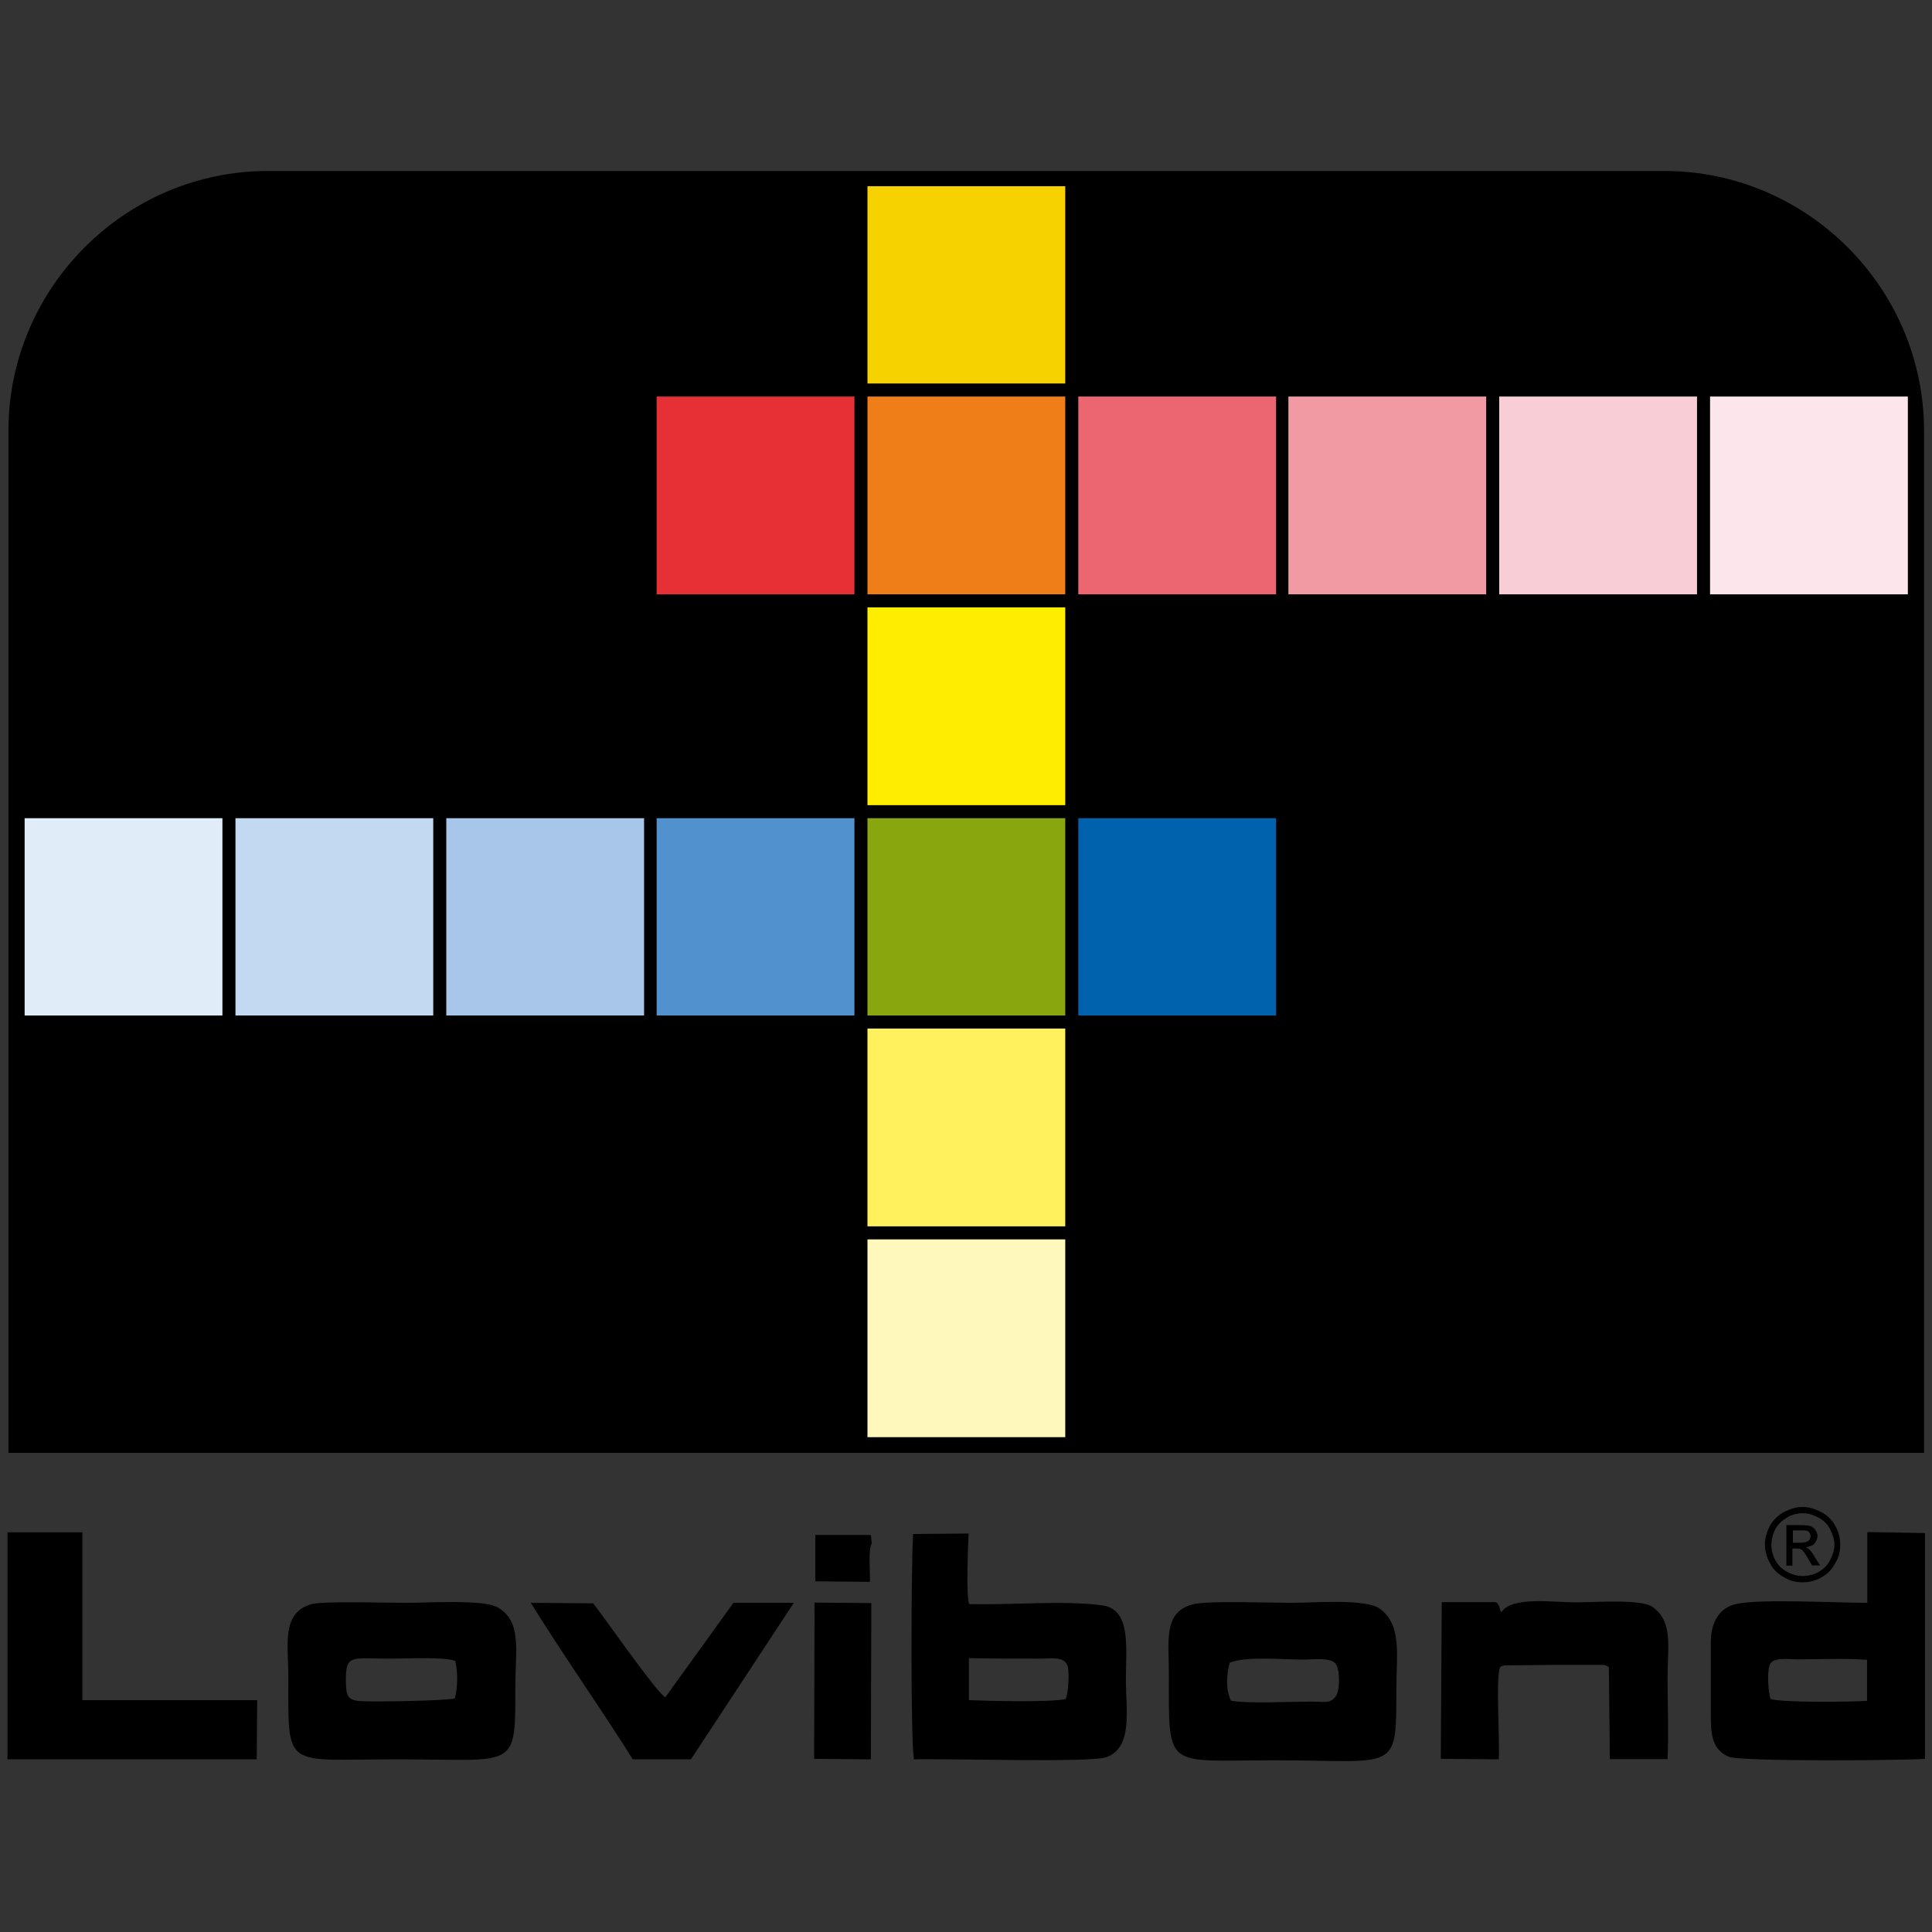
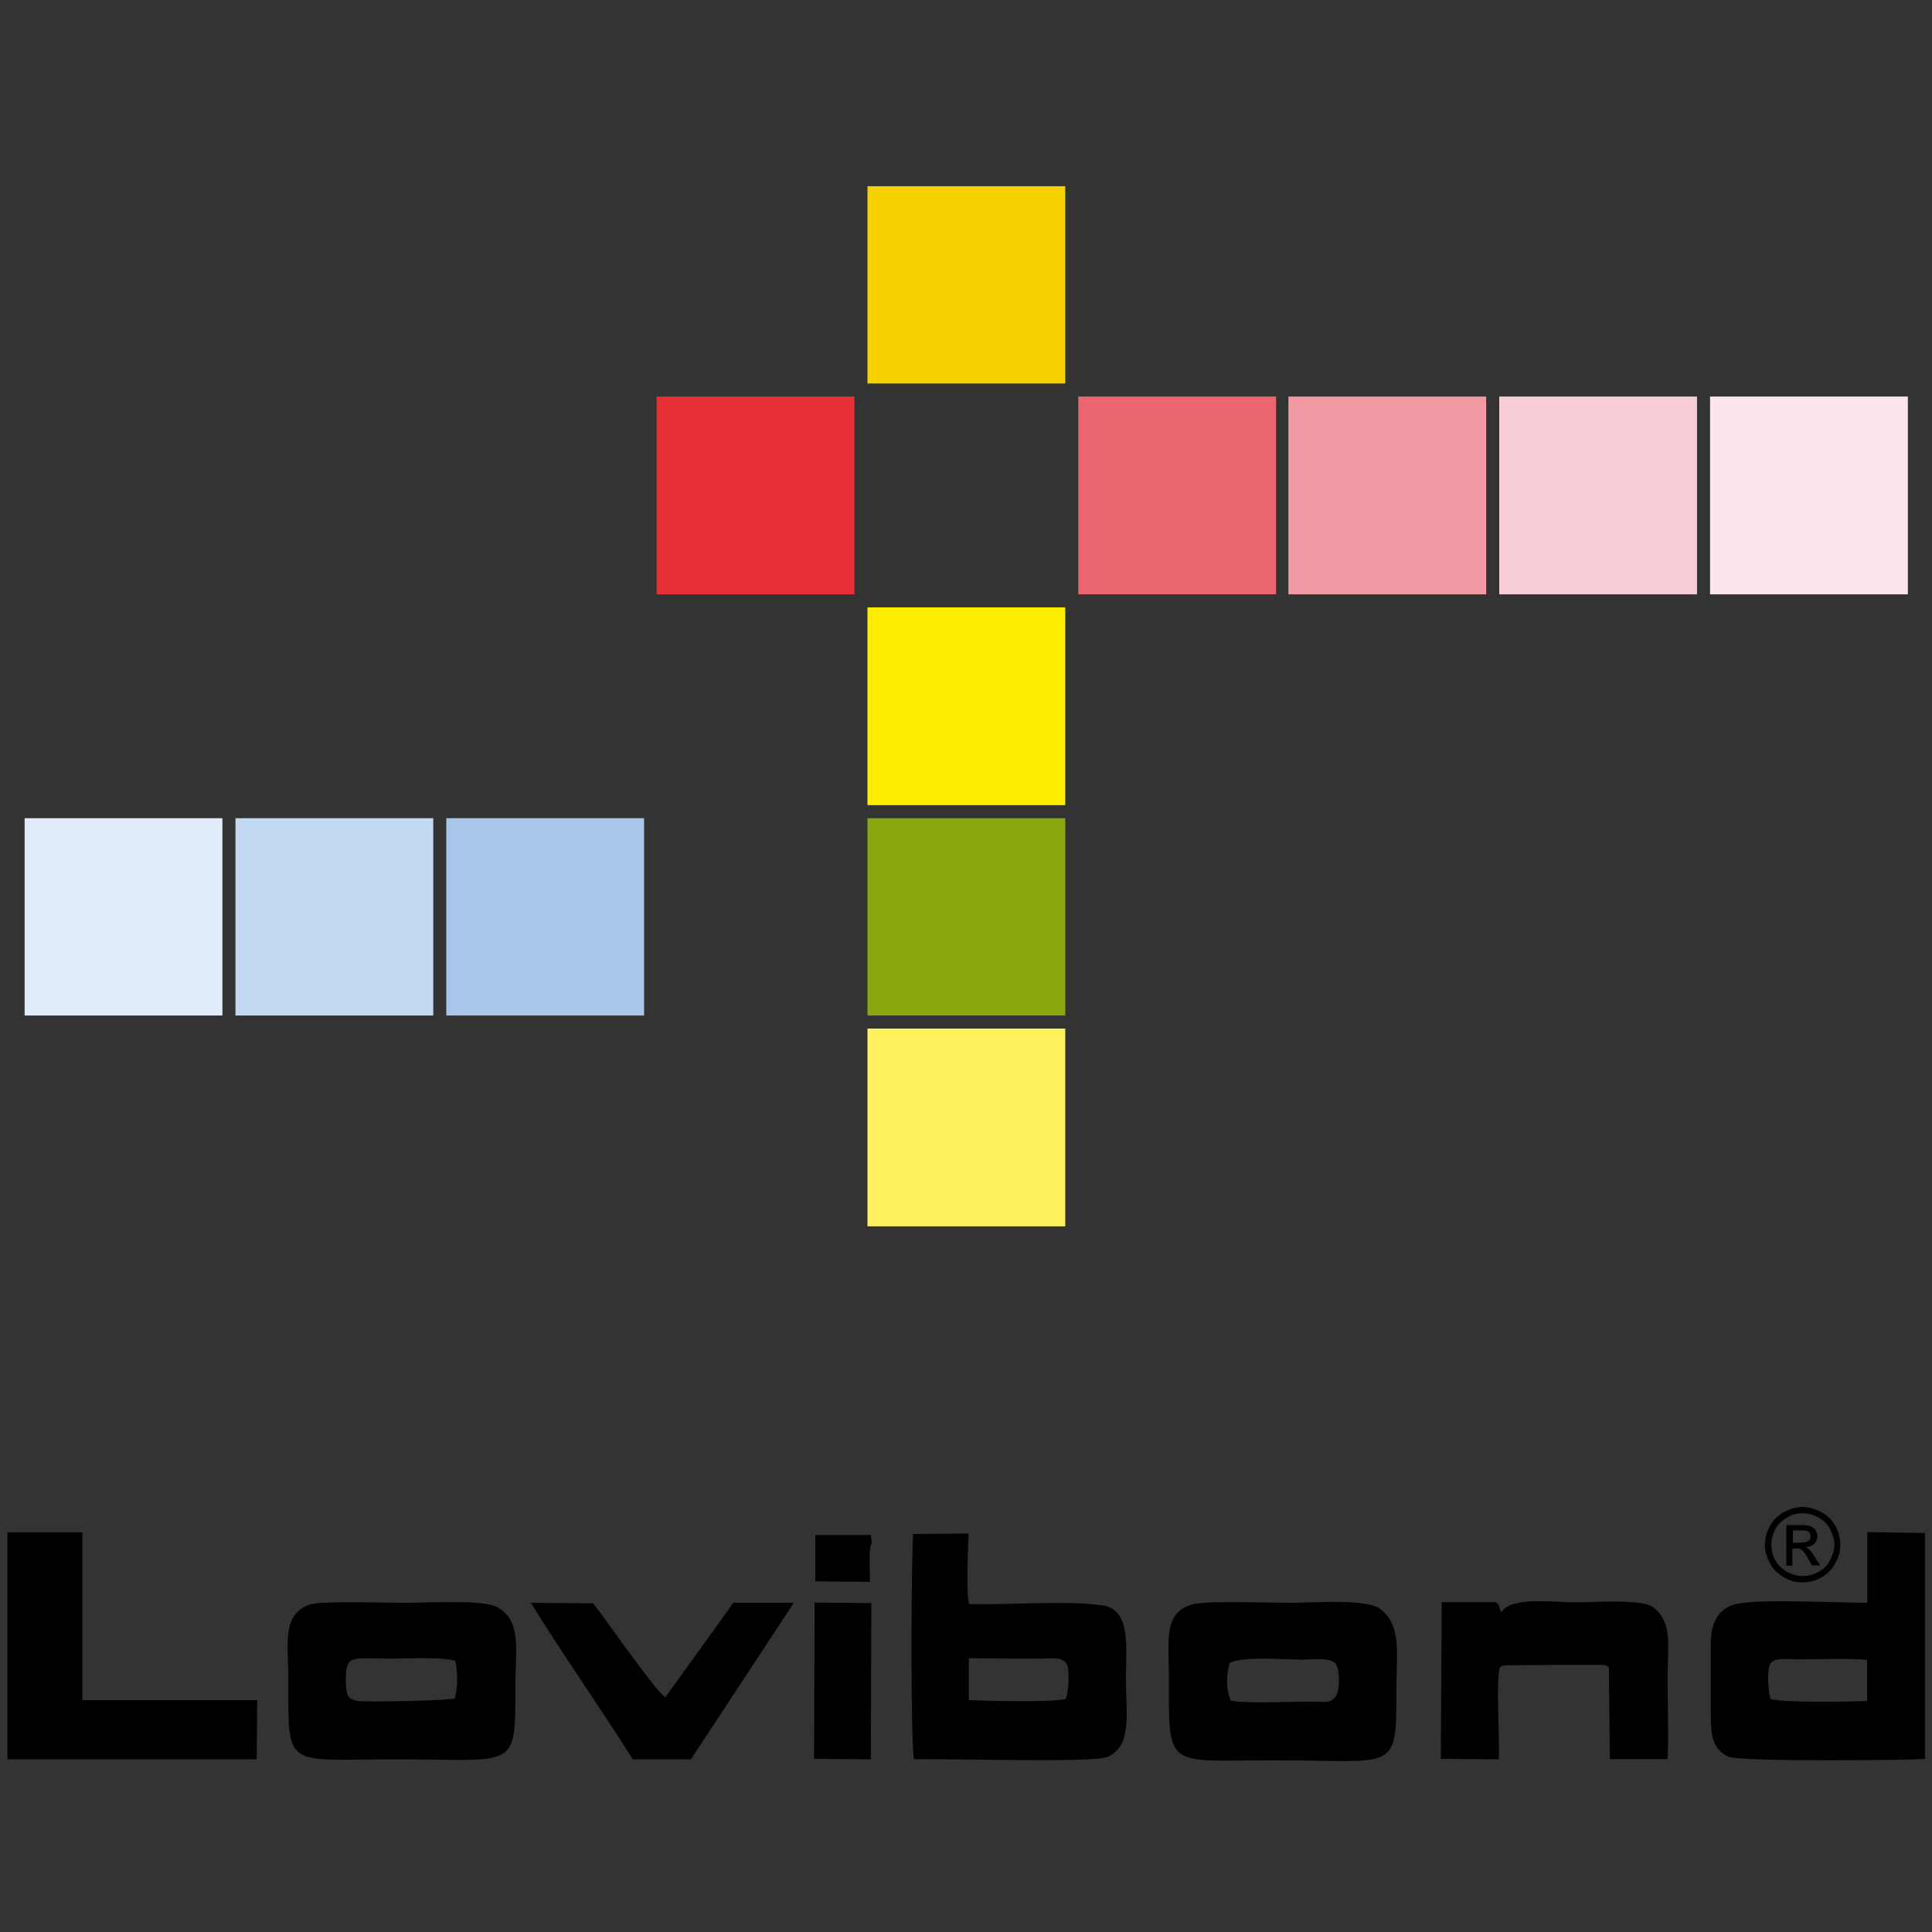
<svg xmlns="http://www.w3.org/2000/svg" id="Layer_1" data-name="Layer 1" viewBox="0 0 80 80">
  <rect x="0" y="0" width="80" height="80" fill="#333333" stroke="none" />
  <defs>
    <style>      .cls-1 {        fill: #e1ecf9;      }      .cls-2 {        fill: #ec6671;      }      .cls-3 {        fill: #f6d200;      }      .cls-4 {        fill: #ef7d18;      }      .cls-5 {        fill: none;      }      .cls-6 {        fill: #f29aa4;      }      .cls-7 {        fill: #8aa60e;      }      .cls-8 {        fill: #5191ce;      }      .cls-9 {        fill: #e72f36;      }      .cls-10 {        fill: #0061ad;      }      .cls-11 {        fill: #a8c6e9;      }      .cls-12 {        fill: #c3d9f2;      }      .cls-13 {        fill: #fce6eb;      }      .cls-14 {        fill-rule: evenodd;      }      .cls-15 {        fill: #fff15e;      }      .cls-16 {        fill: #f9cdd5;      }      .cls-17 {        clip-path: url(#clippath);      }      .cls-18 {        fill: #fff8bd;      }      .cls-19 {        fill: #ffed00;      }    </style>
    <clipPath id="clippath">
-       <rect class="cls-5" x="-14.66" y="-6.36" width="109.32" height="92.73" />
-     </clipPath>
+       </clipPath>
  </defs>
  <g class="cls-17">
    <path class="cls-14" d="M.35,60.16h79.32V17.83c0-5.9-4.84-10.75-10.75-10.75H11.09C5.19,7.08.35,11.92.35,17.83v42.33h0Z" />
  </g>
  <rect class="cls-3" x="35.92" y="7.71" width="8.19" height="8.17" />
-   <rect class="cls-4" x="35.92" y="16.42" width="8.19" height="8.19" />
  <rect class="cls-19" x="35.92" y="25.15" width="8.19" height="8.19" />
  <rect class="cls-7" x="35.92" y="33.88" width="8.19" height="8.17" />
  <rect class="cls-15" x="35.92" y="42.59" width="8.19" height="8.19" />
-   <rect class="cls-18" x="35.92" y="51.32" width="8.19" height="8.19" />
  <rect class="cls-9" x="27.19" y="16.42" width="8.19" height="8.19" />
  <rect class="cls-2" x="44.65" y="16.42" width="8.19" height="8.19" />
  <rect class="cls-6" x="53.35" y="16.42" width="8.19" height="8.19" />
  <rect class="cls-16" x="62.08" y="16.42" width="8.19" height="8.19" />
  <rect class="cls-13" x="70.81" y="16.42" width="8.19" height="8.19" />
  <rect class="cls-1" x="1.02" y="33.88" width="8.19" height="8.17" />
  <rect class="cls-12" x="9.75" y="33.88" width="8.19" height="8.17" />
  <rect class="cls-11" x="18.48" y="33.88" width="8.19" height="8.17" />
-   <rect class="cls-8" x="27.19" y="33.88" width="8.19" height="8.17" />
-   <rect class="cls-10" x="44.65" y="33.88" width="8.19" height="8.17" />
  <path class="cls-14" d="M79.71,72.83v-9.35l-2.39-.04v2.93c-1.24,0-4.43-.17-5.38.04-.73.13-1.1.75-1.1,1.59v2.79c0,.97,0,1.61.73,1.95.5.22,7.53.15,8.15.09h0ZM37.86,72.85c1.27-.04,7.33.15,7.96-.09,1.1-.41.8-1.95.8-3.23s.24-2.95-1.03-3.06c-1.5-.21-3.83,0-5.46-.05-.13-.36-.05-2.39-.02-2.92l-2.3.02c-.08,1.03-.11,8.84.04,9.35h0ZM44.14,70.35c-.62.15-3.2.08-4.02.05v-1.74c.99.02,1.98.02,2.95.02.47,0,1.01-.11,1.14.32.08.3.02,1.16-.08,1.34h0ZM49.52,66.4c-1.37.28-1.12,1.48-1.12,2.88,0,4.06-.19,3.61,4.37,3.61,5.1,0,5.05.56,5.05-2.97,0-1.37.24-2.6-.66-3.29-.56-.45-2.79-.26-3.68-.26s-3.29-.09-3.96.04ZM50.92,68.85c.67-.28,2.19-.13,3.03-.13.43,0,1.21-.11,1.38.21.17.3.15,1.14-.04,1.34-.24.28-.39.19-1.03.19-.82,0-2.67.09-3.29-.04-.22-.47-.19-1.05-.05-1.57h0ZM12.91,66.42c-1.27.36-.97,1.66-.97,3.03,0,3.87-.21,3.4,4.5,3.4,4.99,0,4.9.5,4.9-3.08,0-1.42.28-2.63-.73-3.21-.56-.34-2.93-.19-3.77-.19-.75,0-3.42-.08-3.93.05h0ZM18.85,68.78c.11.43.11,1.12-.02,1.55-.34.09-3.27.15-3.91.11-.58-.04-.58-.28-.6-.84,0-1.12.21-.92,1.87-.92.69,0,2.11-.08,2.66.09h0ZM.31,72.85h10.32l.02-2.45H3.41v-6.95H.31v9.4H.31ZM59.67,72.83l2.39.02c.05-.84-.13-3.29.05-3.81.08-.05,0-.04.19-.08l2.06-.02h1.68c.45,0,.39-.02.58.09l.04,3.81h2.39c.05-1.1,0-2.3,0-3.4,0-1.25.24-2.28-.62-2.9-.47-.34-2.43-.19-3.2-.19-.9,0-2.66-.26-3.06.41-.02-.02-.04-.09-.04-.08-.02.08-.02-.3-.22-.34h-2.21l-.04,6.47h0ZM26.2,72.85h2.41l4.26-6.48h-2.5l-2.82,3.91c-.37-.19-2.66-3.5-2.99-3.89l-2.58-.02c1.34,2.17,2.97,4.47,4.22,6.48h0ZM33.71,72.83l2.35.02.02-6.47-2.35-.02-.02,6.47ZM36.1,63.92l-.04-.36h-2.3v1.92l2.26.02c.02-.36-.08-1.38.08-1.59h0ZM74.23,63.88h.34c.15,0,.26-.04.32-.08.05-.04.08-.11.08-.19,0-.04,0-.09-.04-.13-.02-.04-.05-.08-.11-.09-.05-.02-.13-.02-.26-.02h-.32v.5h0ZM73.97,64.81v-1.66h.56c.21,0,.36.02.43.04.09.04.17.09.22.17.04.08.08.15.08.24,0,.11-.05.22-.13.32-.09.09-.21.13-.36.15.05.02.11.05.15.09.05.05.15.17.24.34l.21.32h-.34l-.15-.26c-.11-.21-.21-.34-.28-.39-.04-.04-.11-.05-.21-.05h-.17v.71h-.26,0ZM74.64,62.66c-.21,0-.43.05-.63.17s-.37.26-.49.47c-.11.22-.17.43-.17.66s.05.45.17.66.28.36.49.47c.21.11.41.17.63.17s.45-.05.66-.17.36-.26.47-.47c.11-.21.19-.43.19-.66s-.08-.43-.19-.66c-.11-.21-.28-.36-.49-.47-.21-.11-.41-.17-.63-.17ZM74.64,62.4c.26,0,.52.08.77.21s.45.32.58.56c.15.26.21.52.21.79s-.05.52-.21.77c-.13.26-.32.45-.56.58-.26.15-.5.21-.79.21-.26,0-.52-.05-.77-.21-.24-.13-.45-.32-.58-.58-.13-.24-.21-.5-.21-.77s.08-.52.21-.79c.15-.24.34-.43.58-.56.26-.13.5-.21.77-.21ZM73.31,70.35c-.08-.28-.15-1.03-.04-1.38.11-.37.71-.26,1.2-.26.9,0,1.96-.05,2.84.02v1.7c-.67.04-3.51.08-4-.08h0Z" />
</svg>